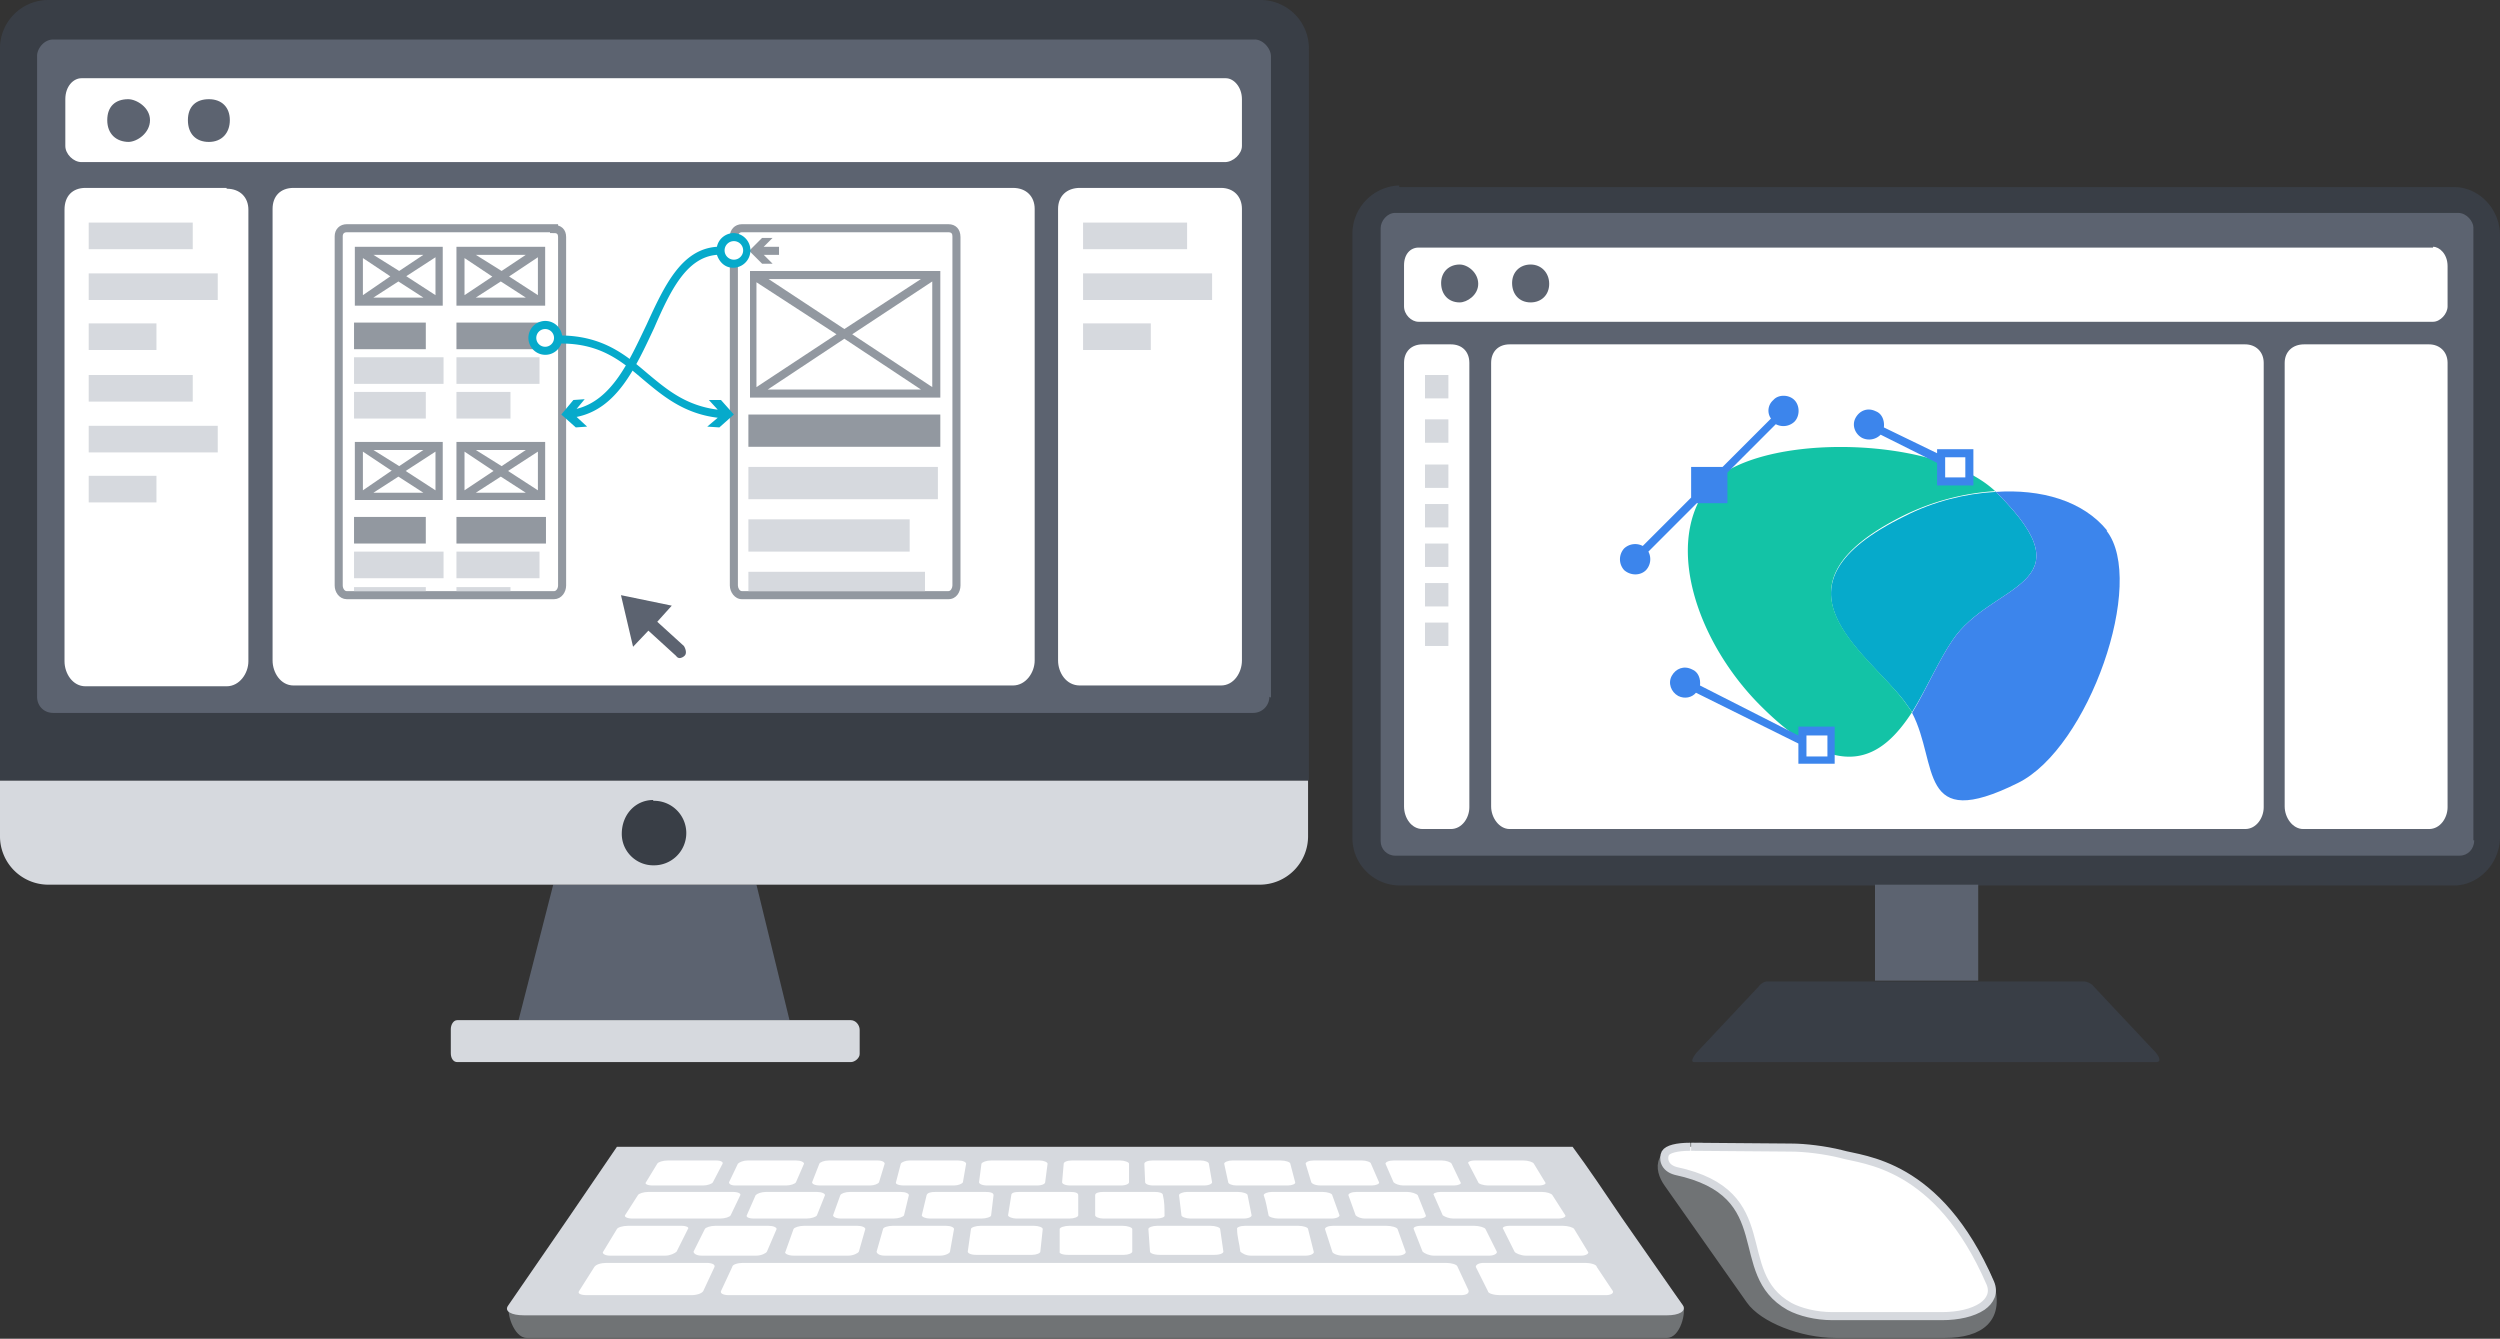
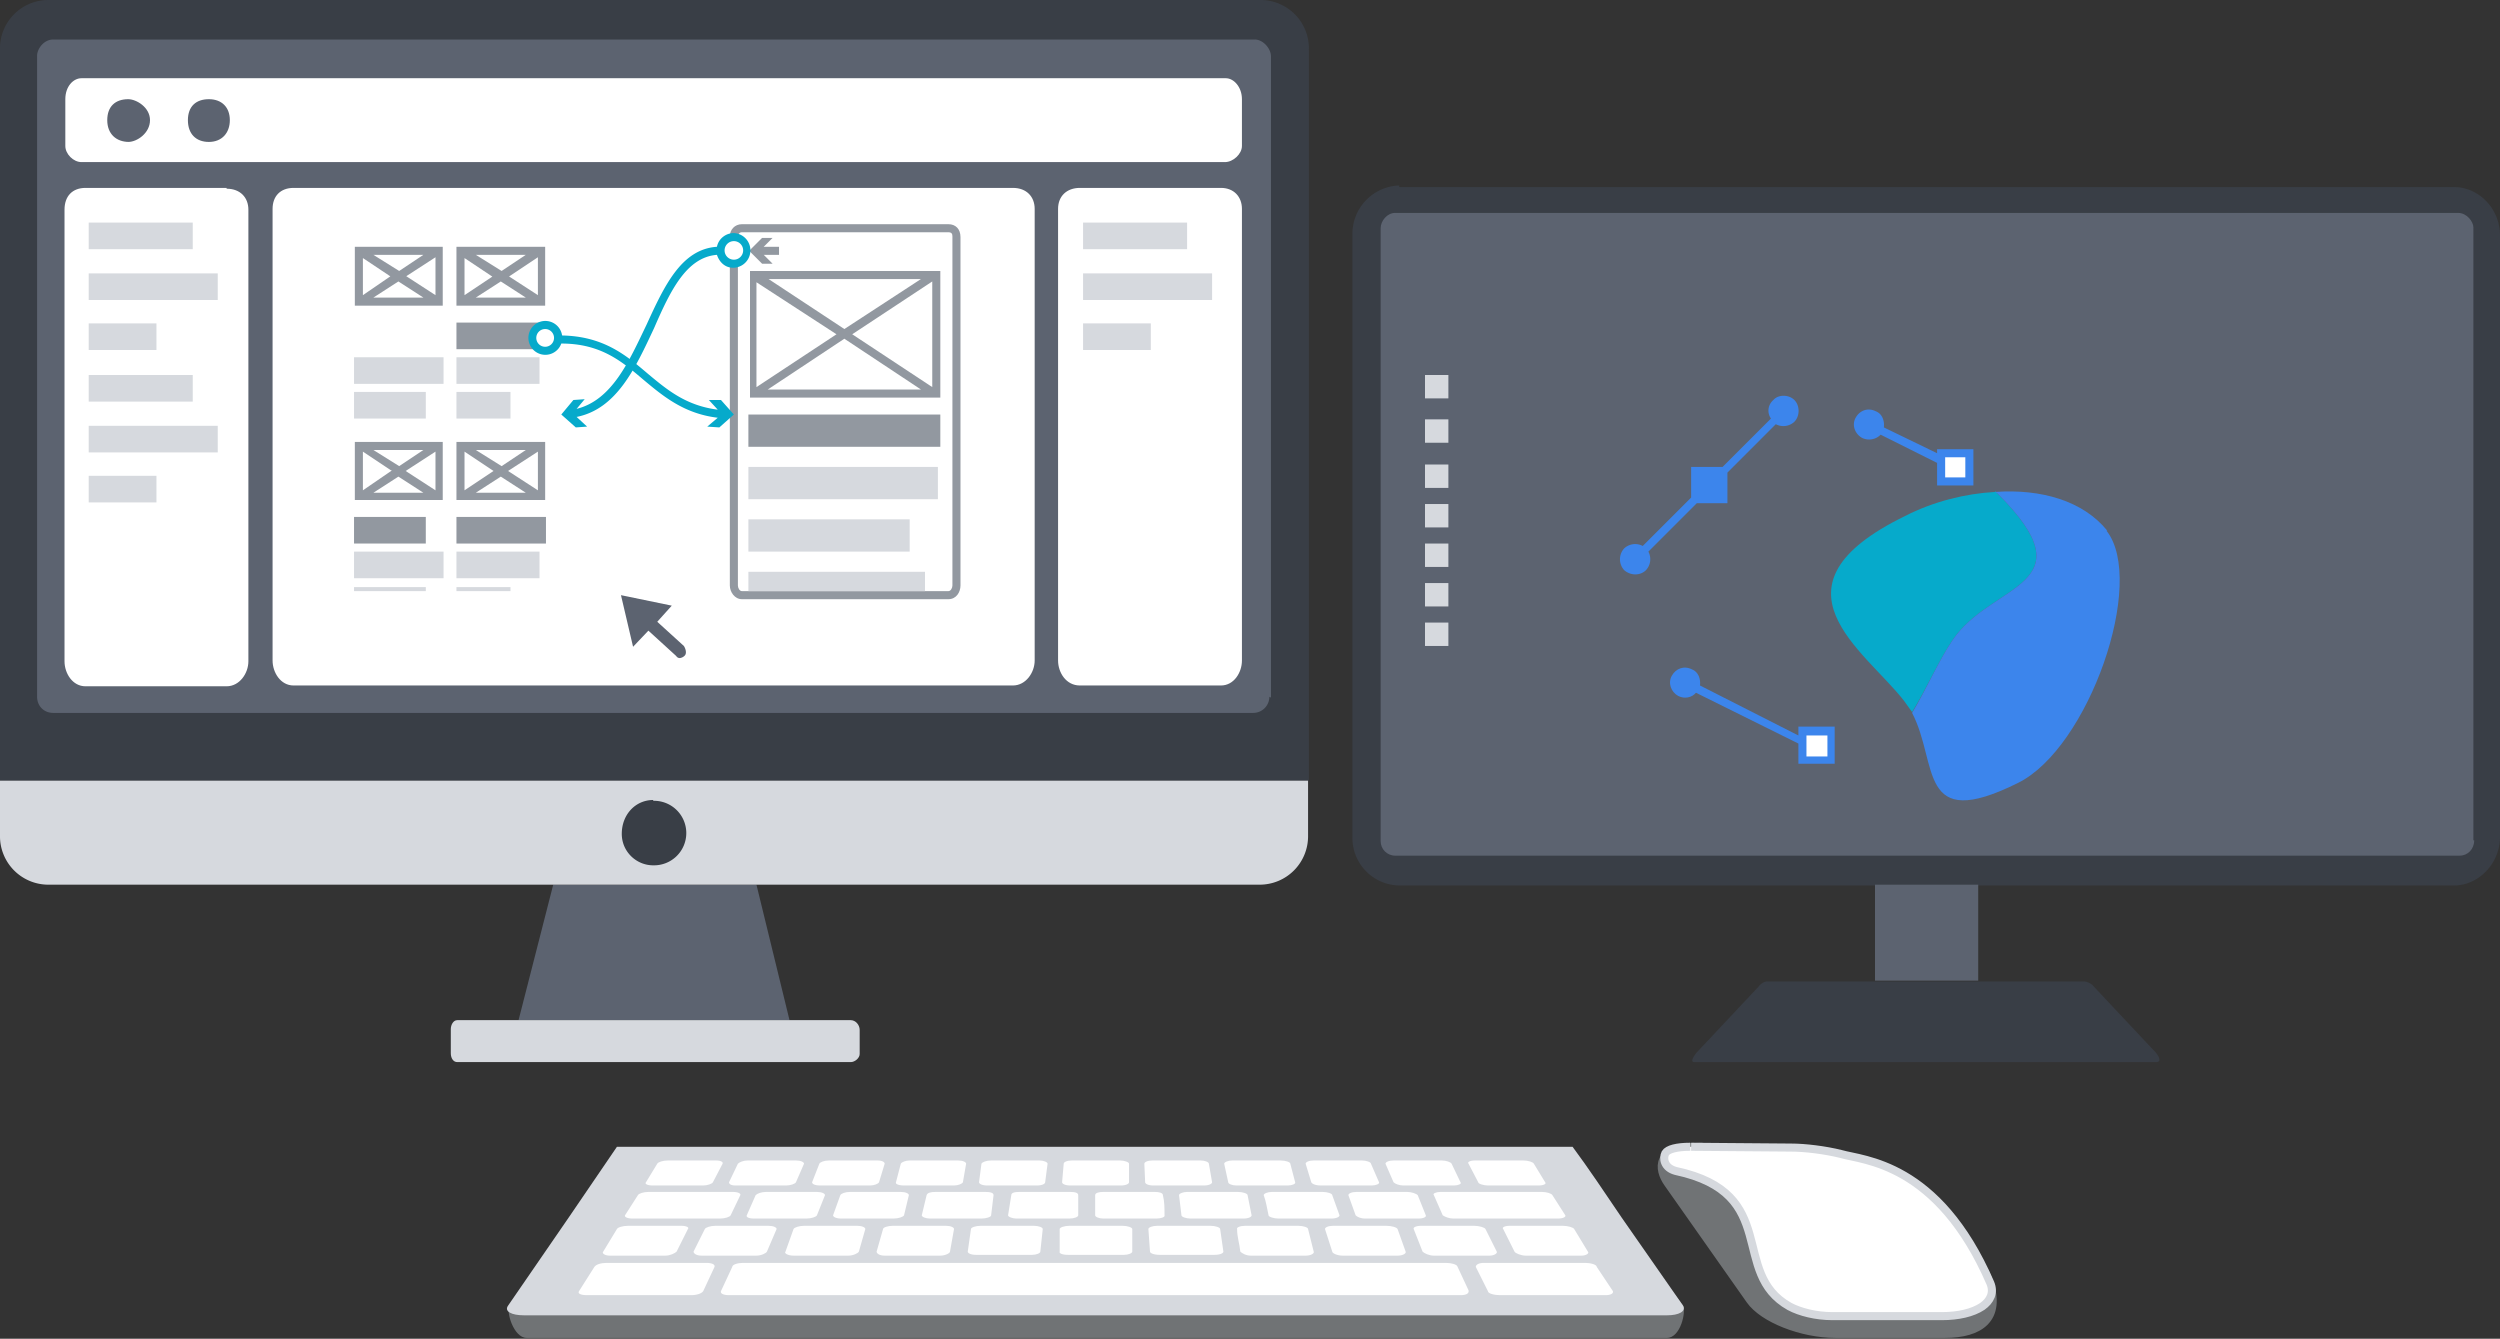
<svg xmlns="http://www.w3.org/2000/svg" id="b" viewBox="0 0 310 166">
  <rect x="0" y="0" width="310" height="166" fill="#333333" stroke="none" />
  <defs>
    <style>.d{fill:none;stroke:#9298a0}.d,.e,.f{stroke-miterlimit:10}.d,.e,.f,.g,.h,.i,.j,.k,.l,.m,.n{fill-rule:evenodd}.e,.n,.o{fill:#fff}.p{fill:#9298a0}.m,.q{fill:#d6d9de}.k,.r{fill:#06aacb}.i,.s{fill:#5c6370}.g,.t{fill:#3c85ec}.e{stroke:#d6d9de}.f{stroke:#707375}.f,.j{fill:#707375}.h{fill:#393e46}.l{fill:#13c3a6}</style>
  </defs>
  <g id="c">
    <path class="h" d="M173.5 23.2h130.8c3.1 0 5.7 2.7 5.7 6v74.6c0 3.2-2.6 6-5.7 6H173.5a5.9 5.9 0 0 1-5.8-6V29a6 6 0 0 1 5.8-6m84.9 98.7h-39.3c-.3 0-.8.3-1 .6l-7.7 8.2c-.5.6-.8 1.2-.3 1.2h57.3c.5 0 .5-.5-.1-1.2l-7.7-8.2c-.2-.3-.8-.6-1.2-.6" />
    <path class="s" d="M232.5 109.7h12.8v11.9h-12.8z" />
    <path class="i" d="M306.7 104.2v-76c0-.7-.8-1.8-1.9-1.8H173c-1 0-1.8 1-1.8 1.9v76c0 1 .8 1.8 1.8 1.8h132c1 0 1.8-.8 1.8-1.9Z" />
-     <path class="n" d="M180 42.7h-3.6c-1.4 0-2.3.9-2.3 2.3v55c0 1.4.9 2.8 2.3 2.8h3.5c1.4 0 2.3-1.4 2.3-2.7V45c0-1.4-.9-2.3-2.3-2.3Zm121.2 0h-15.5c-1.4 0-2.4.9-2.4 2.3v55c0 1.4 1 2.8 2.3 2.8h15.6c1.4 0 2.3-1.4 2.3-2.7V45c0-1.4-1-2.3-2.3-2.3Zm-22.8 0h-91.2c-1.4 0-2.3.9-2.3 2.3v55c0 1.4 1 2.8 2.3 2.8h91.2c1.4 0 2.3-1.4 2.3-2.7V45c0-1.4-1-2.3-2.3-2.3Zm23.3-12H175.9c-1 0-1.8.8-1.8 2.2V38c0 1 .9 1.9 1.8 1.9h125.8c.9 0 1.8-1 1.8-1.9v-5c0-1.5-1-2.4-1.8-2.4ZM181 37.5c-1.4 0-2.3-1-2.3-2.4s1-2.3 2.3-2.3c1 0 2.3 1 2.3 2.4s-1.4 2.3-2.3 2.3Zm8.8 0c-1.4 0-2.3-1-2.3-2.4s1-2.3 2.3-2.3 2.3 1 2.3 2.4-1 2.3-2.3 2.3Z" />
    <path class="q" d="M176.7 46.5h2.9v2.9h-2.9zm0 5.5h2.9v2.9h-2.9zm0 5.6h2.9v2.9h-2.9zm0 4.9h2.9v2.9h-2.9zm0 4.9h2.9v2.9h-2.9zm0 4.9h2.9v2.9h-2.9zm0 4.9h2.9v2.9h-2.9z" />
    <path class="k" d="M247.4 61c-3.7.2-7.7 1.2-11.2 3-17.8 8.7-5 16.6-.1 22.9l1 1.4c1.8-2.9 3.3-6.4 5-8.9 4.8-7.2 17.2-6.6 5.6-18.2l-.3-.3Z" />
-     <path class="l" d="M236.1 86.9c-4.8-6.3-17.7-14.2 0-23a30 30 0 0 1 11.3-3c-7.8-7.3-31.3-7.3-36 0-4.9 7.2-.7 19 6.9 26.6 10 10 15.1 6.5 18.8.8l-1-1.4Z" />
    <path class="g" d="M261.3 65.8c-3-3.7-8.2-5.2-13.9-4.8l.3.2c11.6 11.6-.8 11-5.6 18.2-1.7 2.5-3.2 6-5 9 3.3 6.3.6 14.9 13.1 8.7 8.8-4.3 16-25 11-31.3Z" />
    <path class="o" d="M223.5 90.8h3.5v3.5h-3.5z" />
    <path class="t" d="M223 91.2 210.8 85c.1-.8-.2-1.7-1-2-1-.5-2-.1-2.5.8s-.1 2 .8 2.5c.8.4 1.7.2 2.2-.4l12.7 6.3v2.5h4.5v-4.6H223v1Zm1 0h2.6v2.6H224v-2.6Z" />
    <path class="o" d="M240.7 56.2h3.5v3.5h-3.5z" />
    <path class="t" d="M240.2 55.7v.5l-6.6-3.2c.1-.8-.2-1.7-1-2-1-.5-2-.1-2.5.8s-.1 2 .8 2.5a2 2 0 0 0 2.3-.4l7 3.5v2.8h4.5v-4.5h-4.5Zm3.5 3.5h-2.5v-2.5h2.5v2.5Zm-33.3 3.2h3.8v-3.8l6-6a2 2 0 0 0 2.3-.3c.7-.7.7-2 0-2.7-.7-.7-2-.7-2.6 0-.7.6-.8 1.6-.3 2.3l-6 6h-3.9v3.8l-6 6a2 2 0 0 0-2.3.3 2 2 0 0 0 0 2.7c.8.7 2 .7 2.7 0a2 2 0 0 0 .3-2.3l6-6Z" />
    <path class="j" d="M76.7 144.8H195c2 2.7 4 5.7 6.1 8.8 2.4 3.4 4.9 4.4 7.6 8.3.4.7-.3 4-2 4H65.3c-1.6 0-2.6-3.3-2.1-4 2.7-4 5.1-5 7.5-8.3l6-8.8" />
    <path class="m" d="M76.7 142.2H195c2 2.7 4 5.7 6.1 8.8l7.6 10.9c.4.7-.5 1.2-2 1.2H65c-1.6 0-2.5-.5-2-1.2l7.5-10.9 6-8.8" />
    <path class="n" d="M81 147h6.2c.5 0 1.1-.2 1.2-.4l1.2-2.3c.1-.2-.2-.4-.8-.4h-6c-.6 0-1.2.2-1.3.4l-1.4 2.3c-.2.2.2.4.8.4m105 13.6h13.2c.6 0 1-.2.9-.5l-2-3c0-.3-.8-.5-1.4-.5H184c-.6 0-1 .2-1 .5l1.5 3c0 .3.8.5 1.5.5Zm-113.3 0h13.1c.7 0 1.3-.2 1.5-.5l1.4-3c.1-.3-.3-.5-1-.5H75.2c-.7 0-1.3.2-1.5.5l-1.9 3c-.2.3.2.5 1 .5Zm5.8-9.5h10.9c.6 0 1.2-.2 1.3-.4l1.2-2.5c.1-.2-.3-.4-.9-.4H80.4c-.6 0-1.2.2-1.3.4l-1.6 2.5c-.1.2.3.4.9.4Zm101.8 0h13c.6 0 1-.2.9-.4l-1.6-2.5c-.1-.2-.7-.4-1.3-.4h-12.6c-.5 0-1 .2-.8.4l1.1 2.5c.3.2.8.4 1.3.4Zm-89-4.1h6.3c.5 0 1.1-.2 1.2-.4l1-2.3c0-.2-.4-.4-1-.4h-6c-.5 0-1 .2-1.2.4l-1.1 2.3c0 .2.2.4.8.4Zm10.4 0h6.3c.5 0 1-.2 1.1-.4l.7-2.3c0-.2-.3-.4-.9-.4h-6c-.6 0-1.1.2-1.2.4l-.9 2.3c0 .2.3.4 1 .4Zm41.5 0h6.2c.6 0 1-.2 1-.4l-.4-2.3c0-.2-.5-.4-1-.4h-6c-.6 0-1 .2-1 .4l.1 2.3c0 .2.4.4 1 .4Zm10.3 0h6.3c.5 0 1-.2.9-.4l-.6-2.3c0-.2-.6-.4-1.2-.4h-6c-.5 0-1 .2-1 .4l.5 2.3c0 .2.5.4 1 .4Zm10.4 0h6.3c.5 0 1-.2.9-.4l-1-2.3c0-.2-.6-.4-1.1-.4h-6c-.6 0-1 .2-1 .4l.7 2.3c.1.2.5.4 1.2.4Zm20.7 0h6.3c.6 0 1-.2.8-.4l-1.4-2.3c-.1-.2-.7-.4-1.3-.4h-6c-.6 0-1 .2-.8.4l1.2 2.3c0 .2.7.4 1.2.4Zm-91 4.1h6.5c.6 0 1.2-.2 1.3-.4l1-2.5c0-.2-.4-.4-1-.4H95c-.6 0-1.1.2-1.3.4l-1.1 2.5c-.1.2.2.4.9.4Zm10.8 0h6.5c.6 0 1.2-.2 1.3-.4l.6-2.5c0-.2-.4-.4-1-.4h-6.3c-.6 0-1.1.2-1.2.4l-.9 2.5c0 .2.4.4 1 .4Zm43.3 0h6.6c.6 0 1-.2 1-.4l-.5-2.5c0-.2-.6-.4-1.2-.4h-6.3c-.5 0-1 .2-1 .4l.3 2.5c0 .2.6.4 1.1.4Zm11 0h6.5c.6 0 1-.2 1-.4l-.9-2.5c0-.2-.6-.4-1.2-.4h-6.3c-.5 0-1 .2-1 .4.3.8.4 1.6.6 2.5 0 .2.7.4 1.2.4Zm10.7 0h6.6c.6 0 1-.2.9-.4l-1-2.5c-.2-.2-.8-.4-1.3-.4h-6.3c-.6 0-1 .2-1 .4l.9 2.5c.2.2.6.4 1.2.4Zm-93.7 4.6h6.9c.6 0 1.2-.3 1.4-.5l1.4-2.8c.2-.2-.2-.4-.8-.4h-6.6c-.7 0-1.3.2-1.4.4l-1.7 2.8c-.2.2.2.5.8.5Zm11.3 0h6.9c.6 0 1.2-.3 1.3-.5l1.2-2.8c0-.2-.4-.4-1-.4h-6.6c-.6 0-1.2.2-1.3.4l-1.4 2.8c0 .2.3.5 1 .5Zm11.4 0h6.9c.6 0 1.2-.3 1.3-.5l.8-2.8c0-.2-.4-.4-1-.4h-6.6c-.6 0-1.2.2-1.3.4l-1 2.8c-.2.2.3.5 1 .5Zm11.4 0h6.9c.6 0 1.2-.3 1.2-.5l.5-2.8c0-.2-.4-.4-1-.4h-6.6c-.6 0-1.2.2-1.2.4l-.8 2.8c0 .2.3.5 1 .5Zm45.4 0h6.8c.7 0 1.1-.3 1-.5l-.7-2.8c0-.2-.6-.4-1.2-.4h-6.6c-.6 0-1.1.2-1 .4 0 1 .3 1.8.4 2.8.2.2.7.5 1.3.5Zm11.4 0h6.8c.7 0 1.1-.3 1-.5l-1-2.8c-.1-.2-.7-.4-1.4-.4h-6.6c-.6 0-1 .2-1 .4l.9 2.8c0 .2.6.5 1.3.5Zm11.3 0h6.9c.6 0 1-.3.9-.5l-1.4-2.8c-.1-.2-.8-.4-1.4-.4h-6.6c-.6 0-1 .2-.9.4l1.1 2.8c.2.2.8.5 1.4.5Zm11.4 0h6.9c.6 0 1-.3.8-.5l-1.7-2.8c-.1-.2-.8-.4-1.4-.4h-6.6c-.6 0-1 .2-.8.4l1.4 2.8c.1.2.8.5 1.4.5Zm-98.8 4.9c-.7 0-1.1-.2-1-.5l1.4-3c0-.3.7-.5 1.3-.5h87.2c.7 0 1.3.2 1.4.4l1.4 3c.1.4-.3.6-1 .6H90.4ZM112 147h6.3c.5 0 1-.2 1.1-.4l.4-2.3c0-.2-.4-.4-1-.4h-6c-.5 0-1 .2-1.1.4l-.6 2.3c-.1.2.3.4 1 .4Zm10.3 0h6.3c.6 0 1-.2 1-.4l.3-2.3c0-.2-.5-.4-1-.4h-6c-.6 0-1.1.2-1.2.4l-.3 2.3c0 .2.4.4 1 .4Zm10.4 0h6.3c.6 0 1-.2 1-.4v-2.3c0-.2-.6-.4-1.1-.4h-6c-.6 0-1 .2-1 .4l-.2 2.3c0 .2.4.4 1 .4Zm-17.5 4.1h6.5c.6 0 1.2-.2 1.2-.4l.3-2.5c0-.3-.4-.4-1-.4H116c-.6 0-1 .1-1.1.4l-.6 2.5c0 .2.5.4 1 .4Zm10.9 0h6.5c.6 0 1.1-.2 1.1-.4v-2.5c0-.3-.4-.4-1-.4h-6.3c-.6 0-1 .1-1 .4l-.4 2.5c0 .2.6.4 1 .4Zm10.8 0h6.5c.6 0 1.1-.2 1-.4 0-.9 0-1.7-.2-2.5 0-.3-.5-.4-1-.4h-6.4c-.5 0-1 .1-1 .4v2.5c0 .2.5.4 1 .4Zm-15.9 4.5h7c.5 0 1-.2 1-.4l.3-2.8c0-.2-.5-.4-1.1-.4h-6.6c-.6 0-1.2.2-1.2.4l-.4 2.8c0 .2.4.4 1 .4Zm11.4 0h7c.5 0 1-.2 1-.4v-2.8c0-.2-.6-.4-1.2-.4h-6.6c-.6 0-1.2.2-1.2.4v2.8c-.1.2.3.4 1 .4Zm11.4 0h6.8c.7 0 1.1-.2 1.1-.4l-.4-2.8c0-.2-.6-.4-1.2-.4h-6.6c-.6 0-1.1.2-1.1.4l.2 2.8c0 .2.5.4 1.2.4ZM174 147h6.3c.5 0 1-.2.8-.4l-1.1-2.3c-.1-.2-.7-.4-1.2-.4h-6c-.6 0-1 .2-1 .4l1 2.3c.2.2.7.4 1.2.4Z" />
    <path class="f" d="M210.7 142.2c1.9 0 3.8 1 5.7 1l5.7.1c3.5 0 7.5 1.4 9 3 4.7 5 13.5 6.7 15.5 12.5 1.7 4.8-1.2 6.6-5.4 6.6h-13.6c-4.2 0-9-1.9-10.6-4.2l-10.2-14.5c-1.2-1.7-1.6-4.5 3.9-4.5" />
    <path class="e" d="m209.7 142.2 12.4.1c1.7 0 4.2.3 6.2.8 2.7.8 12 1 18.5 16 .5 1.2 0 2.2-1 2.9-1.2.8-3 1.2-5 1.2h-13.6c-2 0-4-.5-5.3-1.2-7.5-4.2-1-14-14.1-16.8-1.5-.4-1.6-1.6-1.3-2.2.3-.5 1.4-.8 3.1-.8" />
    <path class="h" d="M6 0h150.3a6 6 0 0 1 6 6.2v90.6H0V6.2A6 6 0 0 1 6 0" />
    <path class="i" d="m97.9 126.5-4.1-16.8H68.6l-4.3 16.8h33.6z" />
    <path class="m" d="M105.5 126.5H56.7c-.5 0-.8.6-.8 1.1v3c0 .6.3 1.1.8 1.1h48.8c.5 0 1.1-.5 1.1-1v-3c0-.6-.5-1.2-1.1-1.2" />
    <path class="i" d="M157.6 86.5V7c0-1-1-2.1-2-2.1H6.6c-1.2 0-2 1.2-2 2v79.5c0 1.1.8 2 2 2h148.8a2 2 0 0 0 2-2Z" />
    <path class="n" d="M28.1 23.3H10.6C9 23.3 8 24.3 8 26v56c0 1.5 1 3.1 2.6 3.1h17.5c1.6 0 2.7-1.6 2.7-3.1V26c0-1.5-1-2.6-2.7-2.6Zm123.3 0h-17.5c-1.6 0-2.7 1-2.7 2.6v56c0 1.5 1 3.1 2.7 3.1h17.5c1.6 0 2.6-1.6 2.6-3.1v-56c0-1.5-1-2.6-2.6-2.6Zm-25.8 0H36.4c-1.6 0-2.6 1-2.6 2.6v56c0 1.5 1 3.1 2.6 3.1h89.2c1.6 0 2.7-1.6 2.7-3.1v-56c0-1.5-1-2.6-2.7-2.6ZM152 9.7H10.1c-1 0-2 1-2 2.6v5.8c0 1 1 2 2 2h141.8c1 0 2.1-1 2.1-2v-5.8c0-1.5-1-2.6-2-2.6ZM16 17.6c-1.6 0-2.7-1-2.7-2.7s1-2.6 2.6-2.6c1 0 2.7 1 2.7 2.6s-1.6 2.7-2.7 2.7Zm9.9 0c-1.6 0-2.6-1-2.6-2.7s1-2.6 2.6-2.6 2.6 1 2.6 2.6-1 2.7-2.6 2.7Z" />
    <path class="m" d="M156.3 109.7H5.9a6 6 0 0 1-5.9-6.1v-6.8h162.2v6.8a6 6 0 0 1-6 6.1" />
    <path class="h" d="M81 99.2c-2.2 0-3.9 1.8-3.9 4.2 0 2.2 1.8 3.9 3.9 3.9a4 4 0 0 0 4.1-4 4 4 0 0 0-4.1-4" />
    <path class="q" d="M11 27.6h12.9v3.3H11zm0 6.3h16v3.3H11zm0 6.2h8.4v3.3H11zm0 6.4h12.9v3.3H11zm0 6.3h16v3.3H11zm0 6.2h8.4v3.3H11zm123.3-31.4h12.9v3.3h-12.9zm0 6.3h16v3.3h-16zm0 6.2h8.4v3.3h-8.4z" />
    <path class="i" d="M84.9 81.3a1 1 0 0 1-.6.3c-.3 0-.4-.2-.5-.3l-3.4-3.1-1.9 2-1.5-6.4 6.3 1.3-1.8 2 3.3 3c.2.3.4.9.1 1.2Z" />
    <path class="p" d="M117.6 27.8H92c-.9 0-1.5.7-1.5 1.5v43.3c0 .8.6 1.7 1.5 1.7h25.6c1 0 1.5-.9 1.5-1.7V29.4c0-1-.6-1.6-1.5-1.6Zm.5 44.8c0 .3-.2.7-.5.7H92c-.3 0-.5-.4-.5-.7V29.4c0-.4.2-.6.5-.6h25.6c.4 0 .5.2.5.5v43.3Z" />
    <path class="p" d="M92.9 49.3h23.7V33.6H93v15.7Zm12.7-7.8 10-6.6V48l-10-6.6Zm8.6 6.8h-19l9.5-6.3 9.5 6.3Zm-9.5-7.5-9.4-6.2h18.9l-9.5 6.2Zm-.9.6-10 6.6V35l10 6.5Zm-11 10h23.8v4H92.8z" />
    <path class="q" d="M92.8 57.9h23.5v4H92.8zm0 6.5h20v4h-20zm0 6.5h21.9v2.4H92.8z" />
-     <path class="d" d="M68.7 28.3H43c-.6 0-1 .4-1 1v43.3c0 .6.4 1.2 1 1.2h25.7c.6 0 1-.6 1-1.2V29.4c0-.7-.4-1-1-1Z" />
-     <path class="p" d="M43.9 40h8.9v3.3h-8.9z" />
    <path class="q" d="M43.9 44.3H55v3.3H43.9z" />
    <path class="p" d="M56.6 40h11.1v3.3H56.6z" />
    <path class="q" d="M56.6 44.3h10.3v3.3H56.6zm-12.7 4.3h8.9v3.3h-8.9zm12.7 0h6.7v3.3h-6.7z" />
    <path class="p" d="M43.9 37.9h11v-7.3H44v7.3Zm6.4-3.6 3.7-2.4v4.7l-3.7-2.4Zm2.2 2.6h-6.2l3.1-2 3.1 2Zm-3-3.3-3.2-2h6.2l-3 2Zm-1 .6L45 36.6V32l3.6 2.4Zm8.1-3.6v7.3h11v-7.3h-11Zm4.6 3.6-3.6 2.4V32l3.6 2.4ZM59 31.6h6.2l-3 2-3.2-2Zm3.1 3.3 3.1 2H59l3.1-2Zm1-.6 3.6-2.4v4.7L63 34.2ZM43.9 62h11v-7.2H44V62Zm6.4-3.6L54 56v4.8l-3.7-2.4Zm2.2 2.7h-6.2l3.1-2 3.1 2Zm-3-3.3-3.2-2h6.2l-3 2Zm-1 .6L45 60.8V56l3.6 2.4Zm8.1 3.6h11v-7.2h-11V62Zm6.4-3.6 3.7-2.4v4.8L63 58.4Zm2.2 2.7H59l3.1-2 3.1 2Zm-3-3.3-3.2-2h6.2l-3 2Zm-1 .6-3.6 2.4V56l3.6 2.4Zm-17.3 5.7h8.9v3.3h-8.9z" />
    <path class="q" d="M43.9 68.4H55v3.3H43.9z" />
    <path class="p" d="M56.6 64.1h11.1v3.3H56.6z" />
    <path class="q" d="M56.6 68.4h10.3v3.3H56.6zm-12.7 4.4h8.9v.5h-8.9zm12.7 0h6.7v.5h-6.7z" />
    <path class="p" d="M96.6 30.6h-1.9l1.1-1.1h-1.3l-1.6 1.6 1.6 1.6h1.3l-1.1-1.1h1.9v-1z" />
    <path class="n" d="M66 41.8c0-1 .7-1.6 1.6-1.6a1.6 1.6 0 1 1-1.6 1.6Z" />
    <path class="r" d="M89.4 49.6h-1.5l1.1 1.2c-3.9-.5-6.2-2.4-8.6-4.4-2.7-2.3-5.5-4.7-10.7-4.8a2.1 2.1 0 1 0-.1 1c4.9 0 7.5 2.2 10.2 4.5 2.4 2 5 4.2 9.2 4.7l-1.3 1.1 1.5.1 1.8-1.6-1.6-1.8ZM67.6 43a1.1 1.1 0 1 1 0-2.2 1.1 1.1 0 0 1 0 2.2Z" />
    <path class="n" d="M89.3 31c0-.9.8-1.6 1.7-1.6a1.6 1.6 0 1 1-1.7 1.6Z" />
    <path class="r" d="M91 28.9c-1 0-1.9.7-2.1 1.7-4.4.3-6.5 4.8-8.7 9.6-2.2 4.6-4.3 9.4-8.7 10.5l1-1.2-1.4.1-1.5 1.8 1.8 1.6 1.4-.1-1.3-1.2c5-1 7.3-6.1 9.6-11 2-4.6 4-8.8 7.8-9.1.3.9 1 1.6 2 1.6a2.1 2.1 0 0 0 0-4.3Zm0 3.3a1.1 1.1 0 1 1 0-2.3 1.1 1.1 0 0 1 0 2.3Z" />
  </g>
</svg>